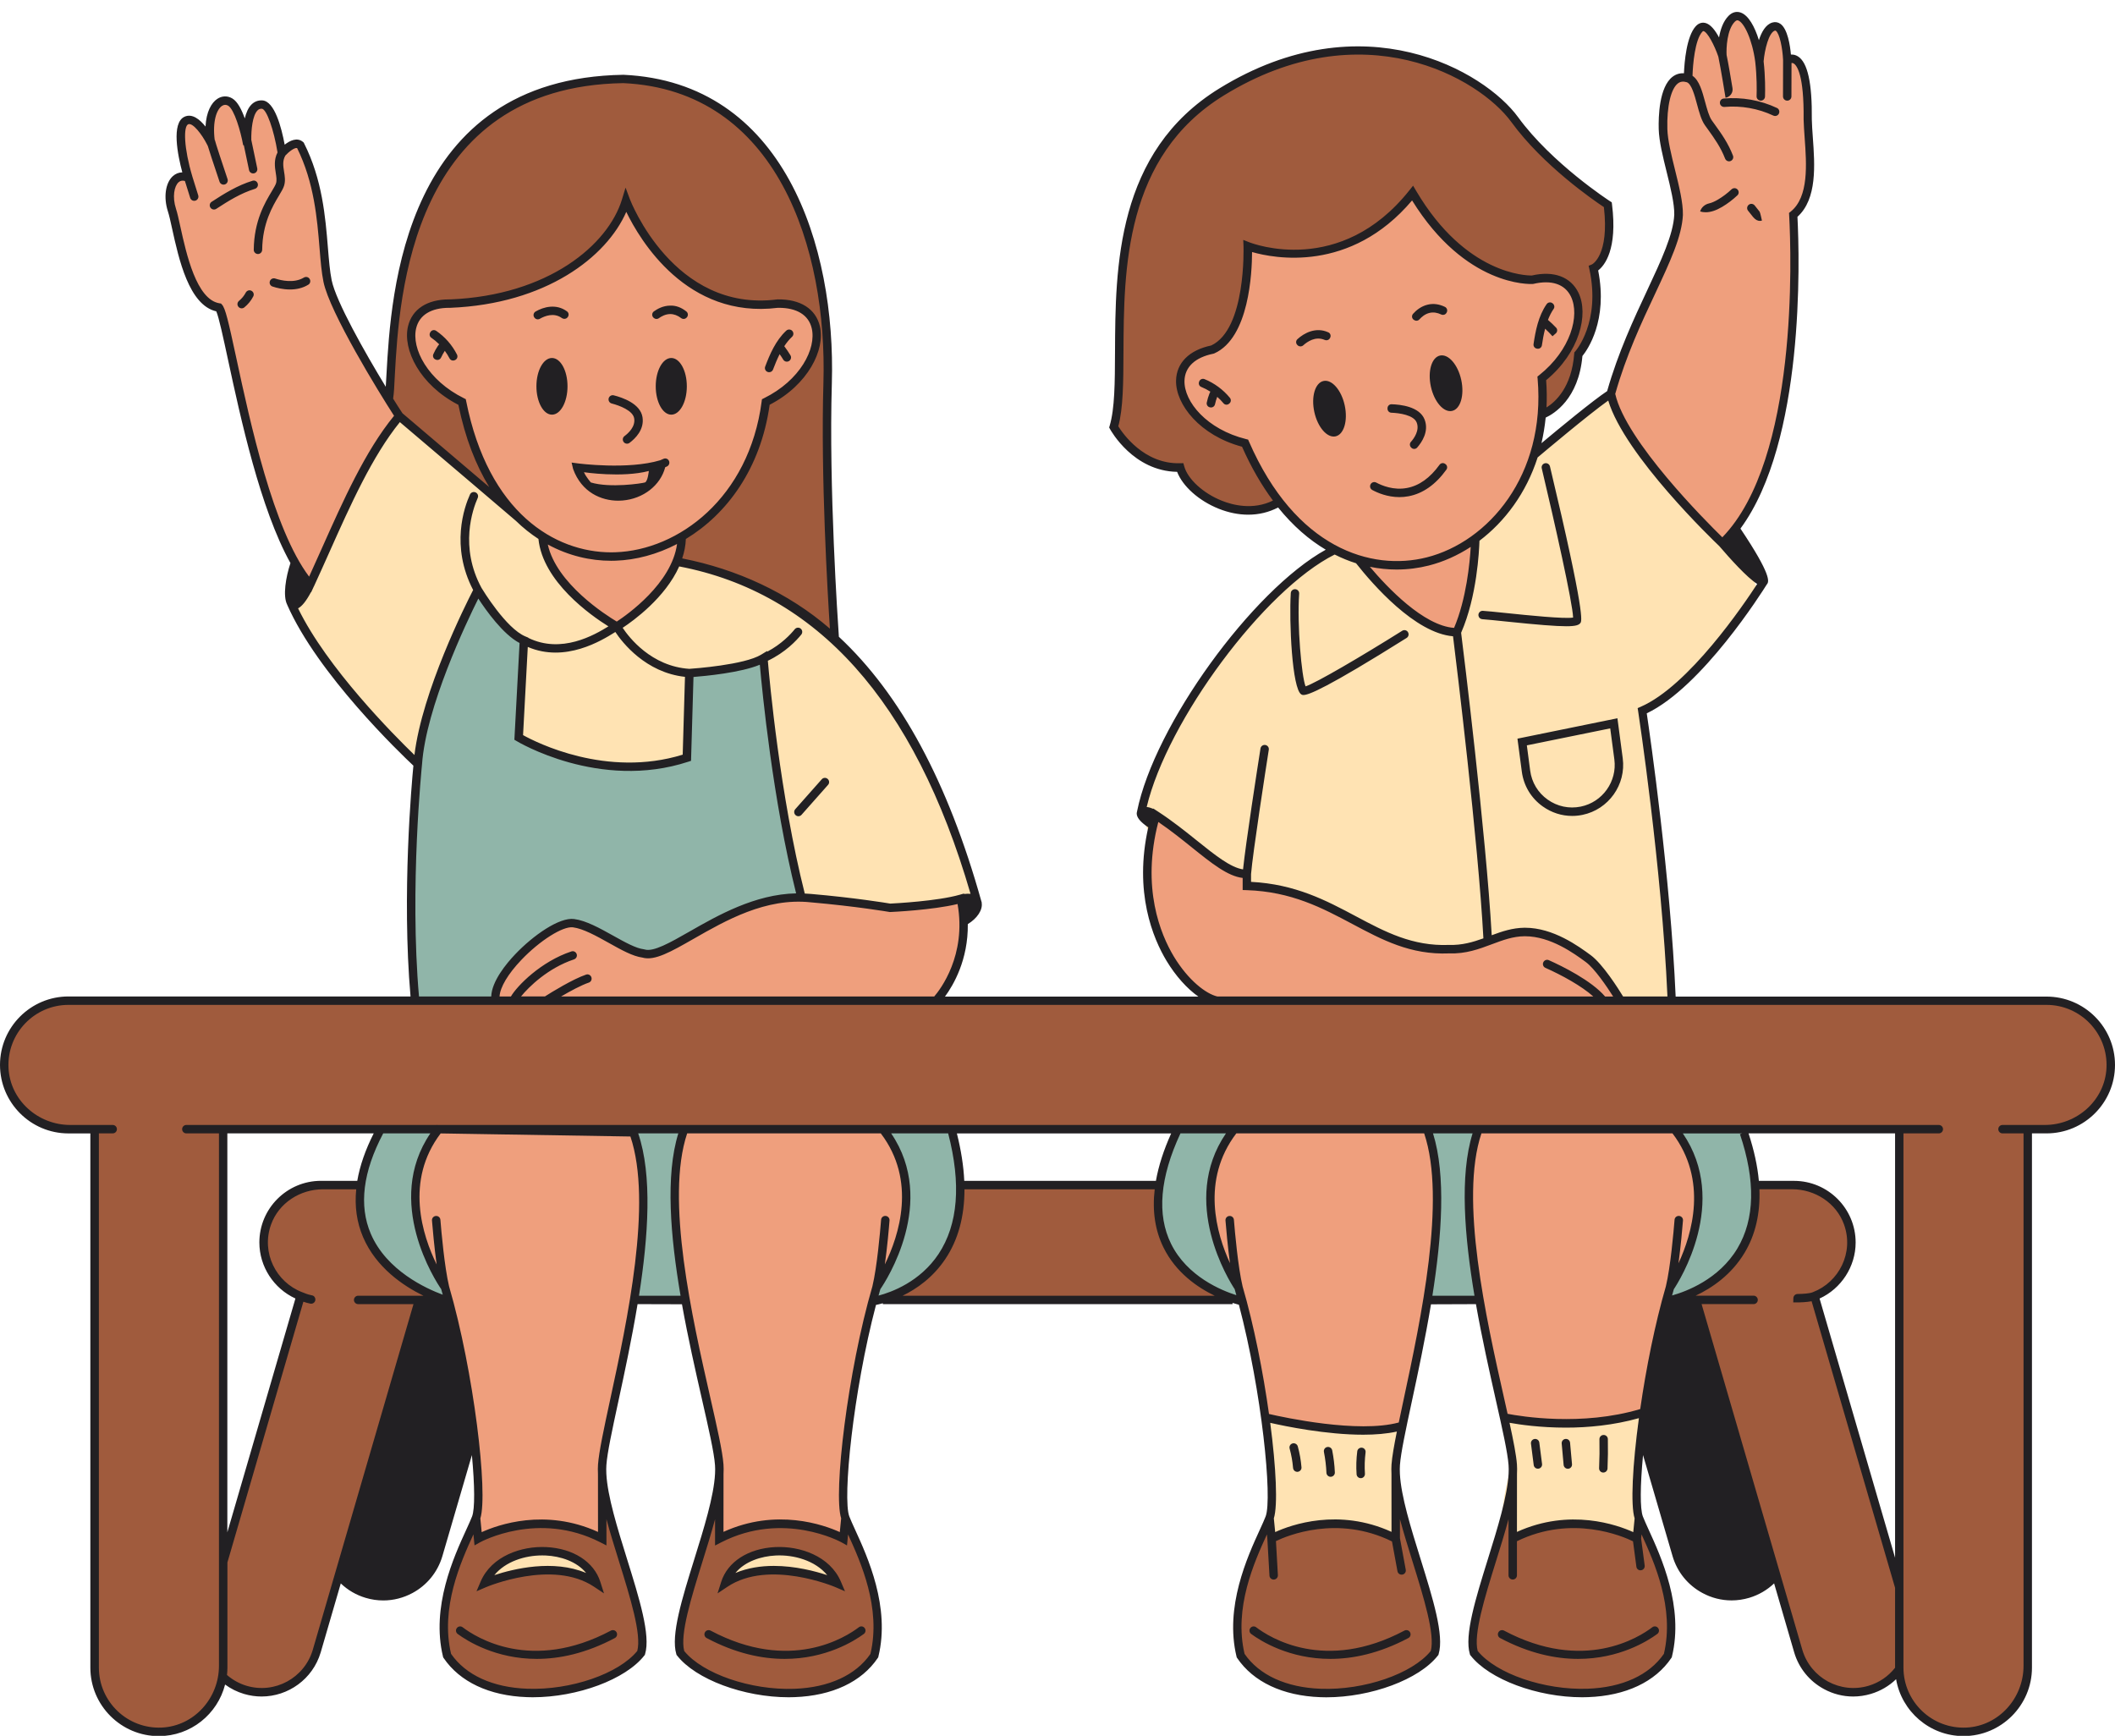
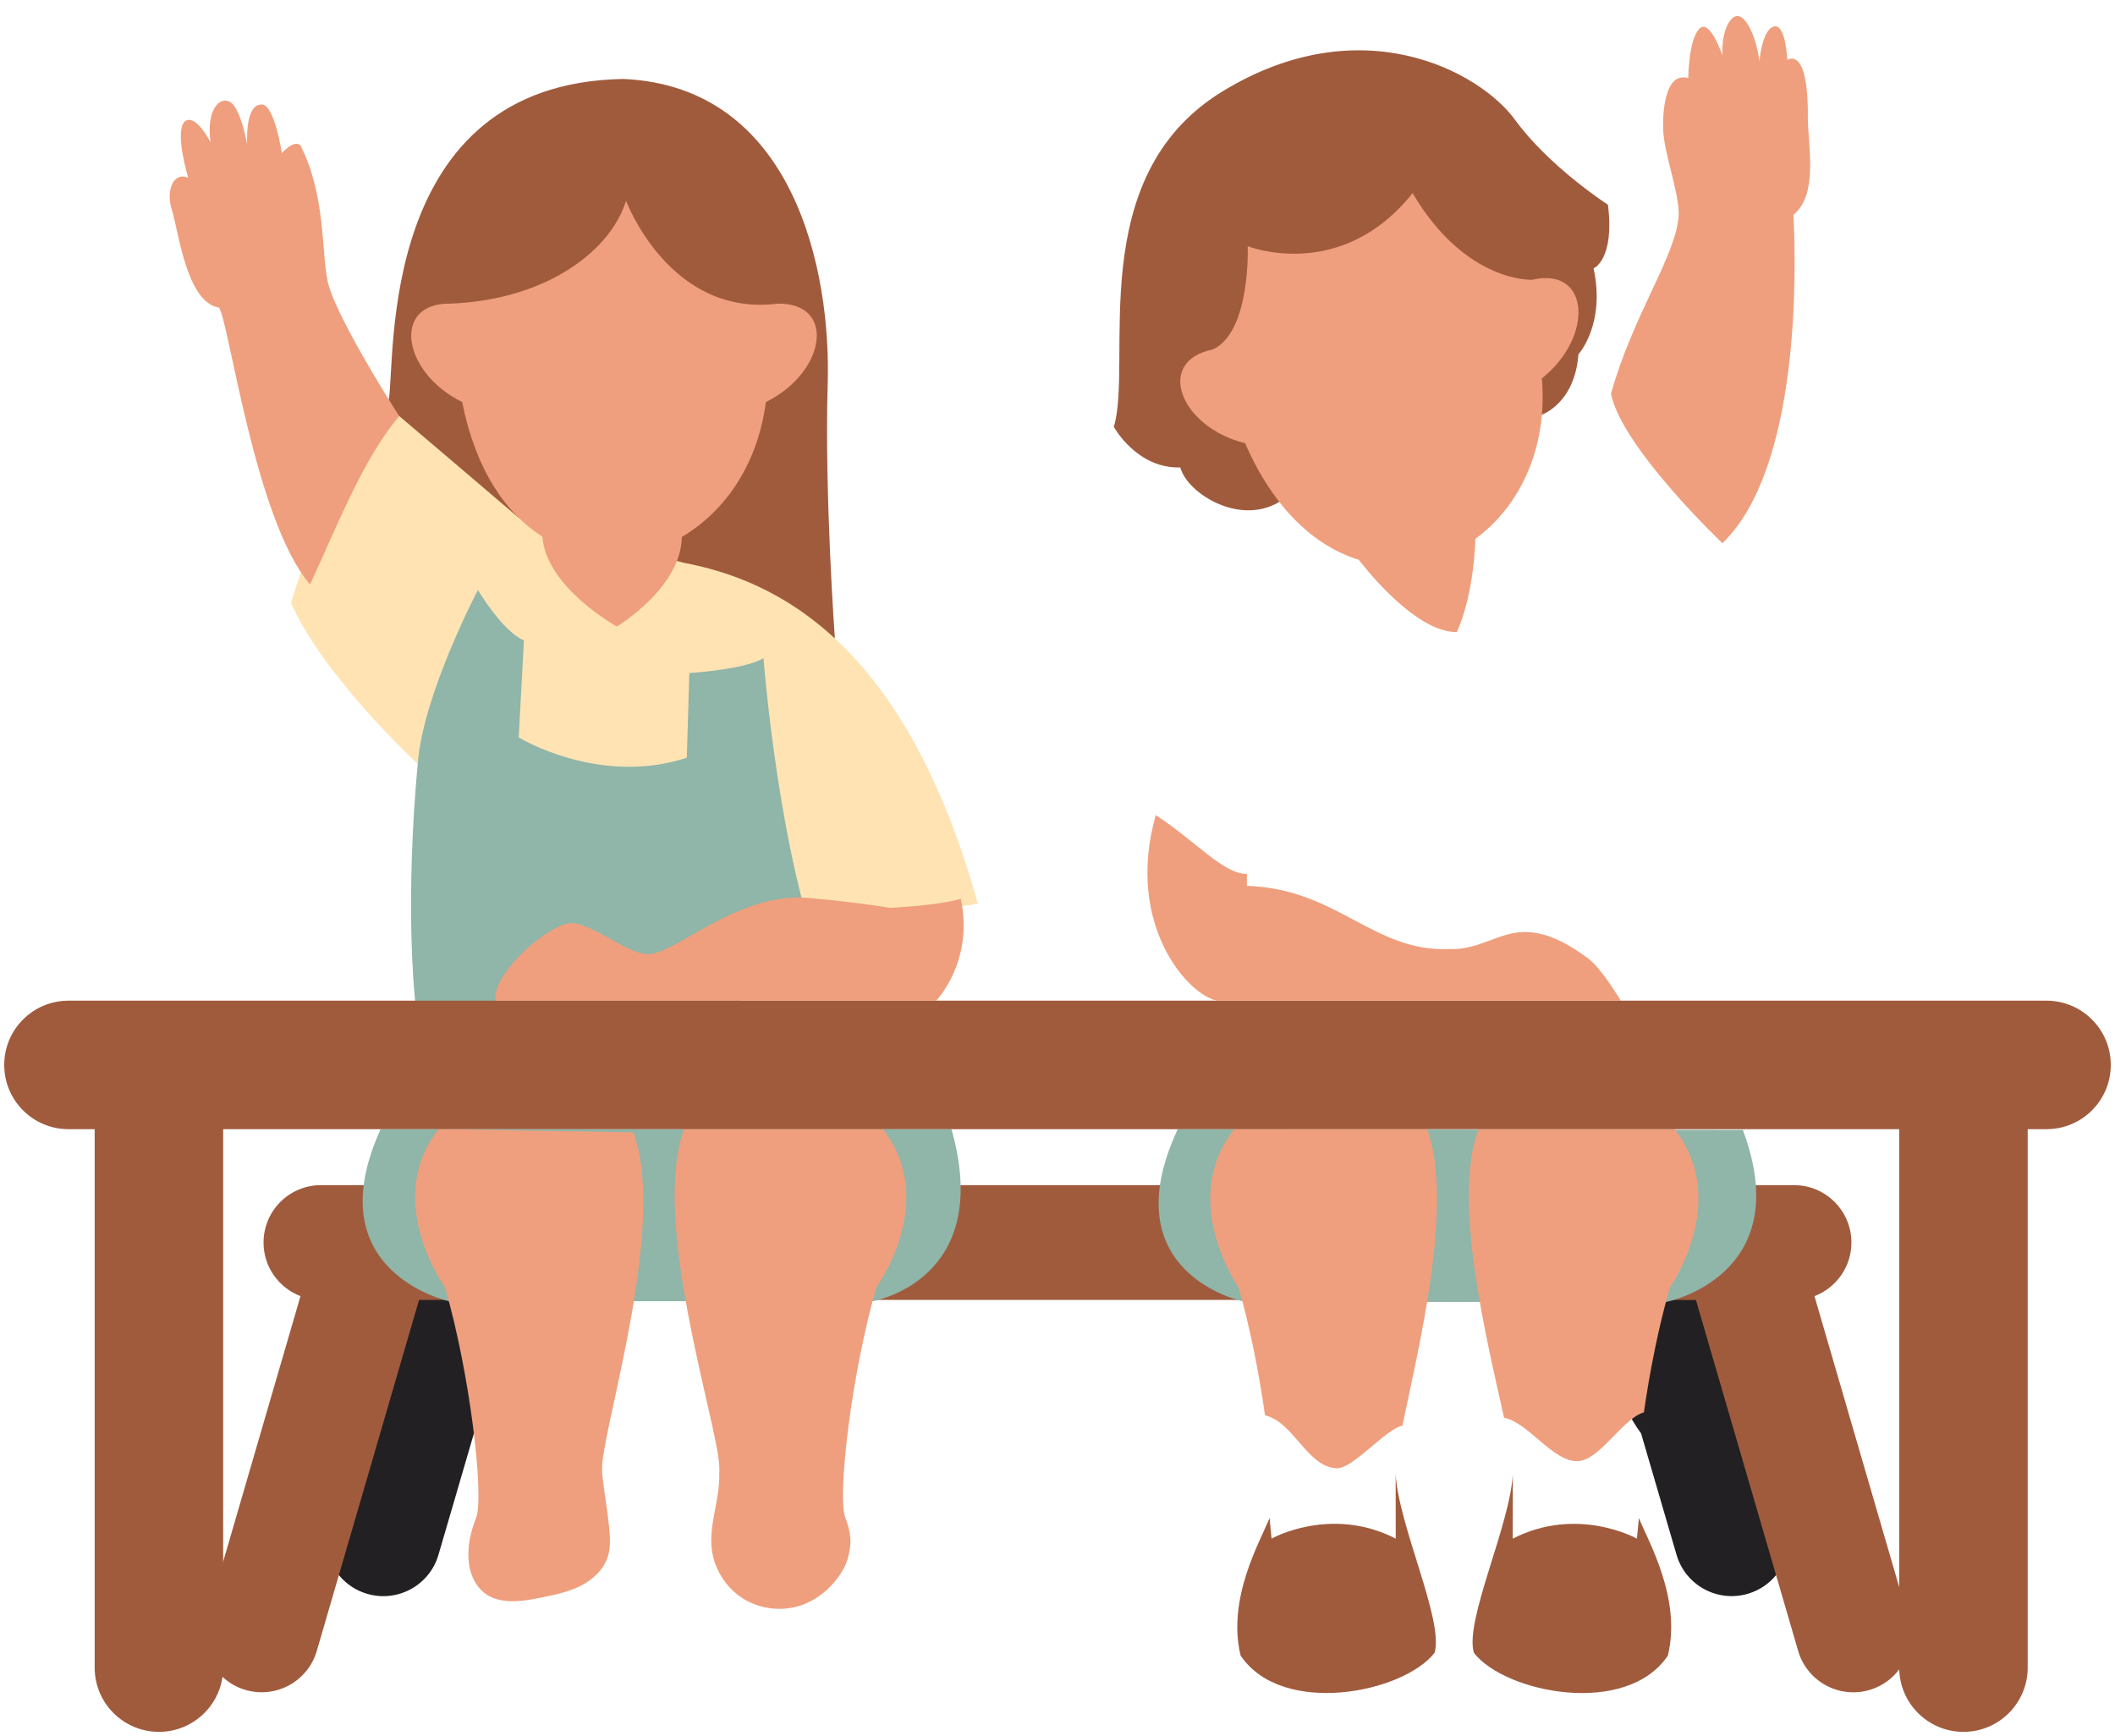
<svg xmlns="http://www.w3.org/2000/svg" height="412.0" preserveAspectRatio="xMidYMid meet" version="1.0" viewBox="0.0 -2.8 502.0 412.0" width="502.0" zoomAndPan="magnify">
  <g id="change1_1">
    <path d="M421.55,371.06c-1.66,2.03-3.93,3.6-6.64,4.41c-7.21,2.15-14.81-1.95-16.96-9.17l-8.44-28.89 c-4.97-6.72-7.97-16.27-8.12-24.63c-0.09-5.03,0.83-10.21,3.56-14.43c2.73-4.22,7.5-7.32,12.52-7.17c4.62,0.15,8.85,2.98,11.63,6.67 c2.79,3.69,4.33,8.15,5.55,12.61c1.6,5.87,2.7,11.87,3.3,17.92c0.43,4.33,0.63,8.81,2.45,12.76c1.26,2.73,3.27,5.13,4.06,8.03 c1.67,6.15-2.53,12.69-1.1,18.9C422.56,368.35,422.24,371.55,421.55,371.06z M113.77,336.56c4.07-8.08,3.6-17.7,6.57-26.24 c1.32-3.82,3.36-7.8,2.27-11.69c-0.78-2.81-3.09-4.95-5.55-6.51c-4.13-2.62-9.13-4.05-13.96-3.33c-6.08,0.92-11.27,5.14-14.72,10.23 c-3.45,5.09-5.41,11.02-7.26,16.89c-2.37,7.5-4.66,15.09-5.55,22.91c-1.23,10.85-2.04,23.81,4.88,32.25 c1.66,2.03,3.93,3.6,6.64,4.41c7.21,2.15,14.81-1.95,16.96-9.17l8.44-28.89C112.71,337.27,113.65,336.79,113.77,336.56z" fill="#222023" />
  </g>
  <g id="change2_1">
    <path d="M292.55,305.74h-31.3h-5.56h-46.14l-47.17,0.04c-3.71-0.02-7.37-0.03-10.8-0.04l-47.47,0h-4.65l-24.29,83.38 c-2.15,7.21-9.74,11.32-16.96,9.17l0,0c-2.09-0.62-3.92-1.71-5.42-3.1c0,0-6.49-10.5,0.16-27.28l18.37-63.07 c-5.12-1.96-8.77-6.91-8.77-12.72c0-7.53,6.1-13.63,13.63-13.63h6.77H228h27.69h5.56h11.57h145.05h7.94 c7.53,0,13.63,6.1,13.63,13.63c0,5.81-3.65,10.76-8.77,12.72l22.28,76.5c2.15,7.21-1.95,14.81-9.17,16.96 c-7.21,2.15-14.81-1.95-16.96-9.17l-24.29-83.38h-4.75H292.55z M198.16,148.75c0,0-2.49-34.22-1.7-60.59s-7.82-70.36-48.44-72.22 c-58.81,0.93-54.03,66.91-55.75,76.08C73.53,166.93,198.16,148.75,198.16,148.75z M365.96,95.62c0,0,7.8-2.61,8.69-14.34 c0,0,6.47-7.07,3.59-20.38c0,0,5.04-2.03,3.41-15.11c0,0-13.91-8.95-22.1-20.21s-36.47-26.91-69.53-6.6s-21.03,64.08-25.65,79.54 c0,0,5.4,9.92,15.77,9.63c1.71,6.21,14.03,13.86,23.5,8.18" fill="#A05B3D" />
  </g>
  <g id="change3_1">
    <path d="M94.77,95.96c0,0,28.06,23.84,28.35,24.13c0.29,0.29,39.05,10.66,39.05,10.66 c21.86,4.14,52.51,18.44,69.93,80.96l-46.37,6.69l-86.56-39.87c0,0-22.39-20.67-30.09-38.21C69.08,140.33,80.63,99.7,94.77,95.96z" fill="#FFE3B3" />
  </g>
  <g id="change4_1">
    <path d="M413.67,265.39c13.01,34.75-18.21,40.83-18.21,40.83h-96.92c0,0-3.22-0.19-3.66-0.18 c0,0-31.32-6.6-15.34-40.83 M207.13,306.04c0,0,28.92-4.87,18.7-40.83H90.35c-15.5,33.98,16.19,40.83,16.19,40.83 M195.96,228 c-11.07-26.63-14.75-74.58-14.75-74.58c-4.41,2.71-17.6,3.53-17.6,3.53l-0.59,20.1c-20.9,6.84-39.9-4.82-39.9-4.82l1.23-23.04 c-5.05-2.07-10.92-11.95-10.92-11.95s-13.13,24.99-14.27,41.29c0,0-3.11,29.64-0.64,56.18C127.45,248.35,167.32,238.67,195.96,228z" fill="#90B5A9" />
  </g>
  <g id="change5_1">
    <path d="M201.11,367.46c-0.45,1.44-1.2,2.76-2.08,3.98c-2.28,3.18-5.51,5.72-9.25,6.9 c-4.48,1.41-9.56,0.73-13.52-1.79c-3.95-2.53-6.7-6.86-7.3-11.51c-0.77-5.99,1.93-11.94,1.76-17.98c0.04-0.77,0.04-1.51-0.01-2.19 c-0.84-11.37-16.21-58.13-8.34-79.65h47.17c13.38,16.98-1.51,37.54-1.51,37.54c-5.91,20.27-9.37,49.56-7.37,54.74 C202.05,361.05,202.26,363.81,201.11,367.46z M142.93,347.05c-0.04-0.77-0.04-1.51,0.01-2.19c0.84-11.37,15.28-57.38,7.4-78.9 l-46.23-0.75c-13.38,16.98,1.51,37.54,1.51,37.54c5.91,20.27,9.37,49.56,7.37,54.74c-1.22,3.15-1.96,6.22-1.8,9.6 s1.59,6.88,4.45,8.67c1.37,0.86,2.98,1.28,4.58,1.43c2.83,0.26,5.67-0.29,8.45-0.85c3.15-0.64,6.34-1.31,9.2-2.77 s5.41-3.83,6.39-6.89c0.78-2.43,0.52-5.05,0.25-7.59C144.07,354.79,143.39,351.36,142.93,347.05z M374.65,343.99 c5.2-0.37,10.51-10.12,15.53-11.56c1.39-9.72,3.55-20.6,6.19-29.68c0,0,14.47-20.56,1.08-37.54h-46.55 c-6.24,17.03,1.98,49.88,6.09,68.48C362.94,334.92,368.71,344.41,374.65,343.99z M300.25,333.13c6.83,1.58,10,12.28,17,12.56 c3.96,0.16,11.7-9.43,15.61-10.08c3.76-18.16,12.34-52.76,5.88-70.4h-45.79c-13.38,16.98,1.01,37.54,1.01,37.54 C296.67,312.05,298.86,323.24,300.25,333.13z" fill="#EF9F7D" />
  </g>
  <g id="change2_2">
-     <path d="M170.72,362.39c15.44-7.91,29.47,0,29.47,0l0.48-4.9c2,5.17,10.2,18.94,6.87,32.66 c-9.83,14.61-38.56,8.9-46.03-0.64c-2.31-7.58,8.61-30.32,9.23-42.47l0,0L170.72,362.39z M142.94,362.39 c-15.44-7.91-29.47,0-29.47,0l-0.48-4.9c-2,5.17-10.2,18.94-6.87,32.66c9.83,14.61,38.56,8.9,46.03-0.64 c2.31-7.58-8.61-30.32-9.23-42.47l0,0L142.94,362.39z" fill="#A05B3D" />
-   </g>
+     </g>
  <g id="change3_2">
-     <path d="M270.82,190.22c3.88-20.03,27.97-53.91,45.96-62.53l47.32-22.5c0,0,14.04-11.89,18.24-14.53 c0,0,31.15,31.25,34.76,46.82c0,0-13.84,22.59-27.29,28.41c0,0,5.72,37.47,7,68.83h-12.14 C384.69,234.72,284.73,232.67,270.82,190.22z M171.27,372.98c10.41-6.96,26.54,0,26.54,0C193.46,362.81,174.46,362.88,171.27,372.98 z M114.15,372.98c0,0,16.13-6.96,26.54,0C137.5,362.88,118.49,362.81,114.15,372.98z M388.15,357.49 c-1.1-2.86-0.54-13.07,1.18-25.06c-5.02,1.44-10.11,2.6-15.3,2.98c-5.94,0.42-11.94-0.48-17.88-1.72c1.08,4.89,1.88,8.81,2.06,11.17 c0.05,0.68,0.05,1.42,0.01,2.19c-1.15,4.16-1.87,9.15-1.84,13.46c0.03,4.31,1.26,8.76,4.17,11.94c1.55,1.69,3.5,2.95,5.48,4.1 c1.8,1.05,3.72,2.05,5.8,2.14c2.45,0.11,4.76-1.05,6.87-2.31c3.35-2,6.59-4.38,8.76-7.63C389.62,365.52,389.55,361.13,388.15,357.49 z M332,335.61c-3.91,0.65-7.91,0.85-11.87,0.69c-7-0.28-13.9-1.59-20.73-3.17c1.64,11.68,2.16,21.56,1.08,24.36 c-2.29,5.93-1.64,13.13,3.34,17.08c2.5,1.98,5.65,2.96,8.77,3.62c3.26,0.68,6.68,1.05,9.9,0.16c4.34-1.2,7.94-4.77,9.17-9.1 c0.89-3.16,0.58-6.51,0.26-9.78c-0.41-4.19-1.09-8.23-1.5-12.42c-0.04-0.77-0.04-1.51,0.01-2.19 C330.57,342.81,331.17,339.6,332,335.61z" fill="#FFE3B3" />
-   </g>
+     </g>
  <g id="change2_3">
    <path d="M501,249.96c0,8.42-6.83,15.25-15.25,15.25h-4.47v127.8c0,8.42-6.83,15.25-15.25,15.25 s-15.25-6.83-15.25-15.25v-127.8H52.97v127.8c0,8.42-6.83,15.25-15.25,15.25s-15.25-6.83-15.25-15.25v-127.8h-6.22 C7.83,265.21,1,258.38,1,249.96c0-8.42,6.83-15.25,15.25-15.25h469.51C494.17,234.72,501,241.54,501,249.96z M331.28,362.39 c-15.44-7.91-29.47,0-29.47,0l-0.48-4.9c-2,5.17-10.2,18.94-6.87,32.66c9.83,14.61,38.56,8.9,46.03-0.64 c2.31-7.58-8.61-30.32-9.23-42.47l0,0L331.28,362.39z M359.07,347.05L359.07,347.05c-0.62,12.14-11.54,34.88-9.23,42.47 c7.47,9.54,36.21,15.25,46.03,0.64c3.34-13.72-4.87-27.49-6.87-32.66l-0.48,4.9c0,0-14.03-7.91-29.47,0L359.07,347.05z" fill="#A05B3D" />
  </g>
  <g id="change5_2">
    <path d="M287.8,80.17c9.13-4.09,8.35-24.53,8.35-24.53s22.11,8.77,39.13-12.6c12.66,21.45,28.44,20.56,28.44,20.56 c13.59-3.19,14.71,13.48,2.24,23.42c1.44,16.9-5.49,30.58-15.79,38.09l0,0c0,0-0.15,12.68-4.39,22.13 c-10.5,0-23.2-17.16-23.29-17.19c0,0,0,0,0,0c-10.18-3.12-20.05-11.81-26.97-27.66C280.04,98.55,274.12,82.93,287.8,80.17z M128.74,124.57c0.82,12.03,17.68,21.34,17.68,21.34s15.3-9.21,15.41-21.27c10.02-5.85,17.98-16.96,19.95-32.01 c14.3-7.05,16.76-23.58,2.81-23.36c-25.69,3.26-36-24.42-36-24.42c-3.47,11.38-18.14,23.45-41.7,24.42 c-13.96-0.22-11.5,16.3,2.81,23.36C112.89,108.73,120.08,119.1,128.74,124.57z M71.29,31.66c-1.58-1.35-4.39,1.88-4.39,1.88 s-1.72-11.33-4.68-11.53c-4.22-0.28-3.54,9.48-3.54,9.48s-1.53-8.56-4.03-10.07c-2.5-1.5-5.77,1.84-4.67,9.56 c0,0-3.2-6.35-5.75-5.19c-2.56,1.16-0.8,9.42,0.45,13.61c-3.58-1.55-5.36,3.11-3.87,7.67c1.49,4.56,3.4,21.91,11.13,23.12 c2.31,2.51,8.45,50.35,21.65,65.75c6.46-13.98,12.57-29.8,21.17-39.99c-2.96-4.5-15.51-24.71-17.01-32.05S77.33,43.61,71.29,31.66z M376.97,224.71c-3.17-2.32-8.87-6.36-15.11-6.3c-6.24,0.05-10.72,4.3-17.89,4.06c-18.12,0.69-26.52-14.32-48.02-15.01v-2.86 c-5.44,0.19-12.26-7.85-21.62-13.93c-7.31,25.56,7.32,42.52,14.51,44.04h95.85C384.69,234.72,380.14,227.03,376.97,224.71z M429.1,25.5c0.16-14.3-3.01-15.06-4.87-14.1c0,0-0.4-8.76-3.22-7.91c-2.83,0.85-3.4,8.26-3.4,8.26c-0.87-6.6-3.93-12.77-6.56-10.11 c-2.63,2.66-2.23,8.72-2.23,8.72s-3.03-9.04-5.54-6.28c-2.51,2.76-2.57,11.68-2.57,11.68c-4.98-1.55-6.11,6.35-5.96,12.06 s3.8,14.97,3.69,20.37c-0.46,9.5-10.72,23.38-16.08,42.47c2.65,12.86,26.46,35.47,26.46,35.47c18.36-17.64,17.58-64.48,16.85-77.94 C431.54,43.44,429.21,32.16,429.1,25.5z M211.26,212.68c0,0-7.74-1.34-18.82-2.3c-18.16-1.92-33.54,15.09-39.75,13.13 c-4.36-0.52-11.41-6.52-16.56-7.19c-5.15-0.67-19.64,12.01-18.5,18.4H222.2c0,0,9.02-9.28,5.85-24.18 C222.26,212.19,211.26,212.68,211.26,212.68z" fill="#EF9F7D" />
  </g>
  <g id="change1_2">
-     <path d="M319.17,93.41c0.79,3.63-0.18,6.92-2.17,7.36c-1.99,0.43-4.25-2.16-5.04-5.78s0.18-6.92,2.17-7.36 S318.38,89.78,319.17,93.41z M341.79,81.59c-1.99,0.43-2.96,3.73-2.17,7.36c0.79,3.63,3.05,6.22,5.04,5.78 c1.99-0.43,2.96-3.73,2.17-7.36C346.04,83.75,343.79,81.16,341.79,81.59z M131.01,82.17c-2.04,0-3.69,3.01-3.69,6.72 s1.65,6.73,3.69,6.73s3.69-3.01,3.69-6.73S133.05,82.17,131.01,82.17z M159.33,82.17c-2.04,0-3.69,3.01-3.69,6.72 s1.65,6.73,3.69,6.73c2.04,0,3.69-3.01,3.69-6.73S161.36,82.17,159.33,82.17z M159.04,69.74c-1.65,0.02-3.01,0.77-3.84,1.37 c-0.49,0.36-0.54,1.06-0.1,1.48l0.05,0.05c0.34,0.32,0.85,0.36,1.22,0.09c0.59-0.43,1.57-0.98,2.71-0.99c0.88,0,1.75,0.32,2.59,0.96 c0.38,0.29,0.92,0.26,1.26-0.08l0.06-0.06c0.41-0.41,0.36-1.09-0.09-1.44C161.71,70.17,160.41,69.68,159.04,69.74z M127.12,71.14 c-0.51,0.3-0.64,0.97-0.28,1.43l0.05,0.06c0.3,0.38,0.83,0.48,1.25,0.23c1.11-0.64,3.31-1.55,5.22-0.17 c0.39,0.28,0.91,0.26,1.25-0.07l0.05-0.05c0.42-0.41,0.4-1.11-0.08-1.46C132.02,69.21,128.99,70.05,127.12,71.14z M145.19,92.97 c1.89,0.49,5.05,1.68,5.34,3.56c0.3,1.92-1.33,3.45-2.31,4.18c-0.4,0.3-0.51,0.84-0.27,1.28c0.29,0.53,0.99,0.69,1.47,0.32 c1.34-1,3.55-3.13,3.08-6.09c-0.51-3.23-4.77-4.67-6.83-5.19c-0.56-0.14-1.12,0.23-1.22,0.8l0,0 C144.37,92.35,144.69,92.84,145.19,92.97z M103.54,75.73c-0.46-0.32-1.09-0.2-1.37,0.28l-0.06,0.1c-0.25,0.42-0.15,0.97,0.25,1.24 c0.67,0.46,1.3,0.99,1.88,1.57c-0.1,0.11-0.2,0.23-0.29,0.36c-0.42,0.62-0.79,1.28-1.09,1.97c-0.23,0.51,0.01,1.1,0.54,1.29 l0.1,0.04c0.48,0.17,0.99-0.07,1.2-0.53c0.25-0.55,0.55-1.08,0.88-1.58c0.42,0.57,0.8,1.18,1.13,1.81c0.23,0.43,0.76,0.61,1.2,0.42 l0.1-0.04c0.51-0.22,0.71-0.83,0.45-1.32C107.32,79.09,105.61,77.15,103.54,75.73z M182.2,85.48L182.2,85.48 c0.51,0.19,1.09-0.06,1.28-0.57c0.45-1.18,0.96-2.44,1.57-3.65c0.3,0.43,0.59,0.86,0.86,1.31c0.28,0.45,0.86,0.6,1.32,0.35l0,0 c0.49-0.27,0.68-0.9,0.39-1.38c-0.45-0.75-0.95-1.47-1.47-2.17c0.54-0.82,1.15-1.58,1.86-2.25c0.37-0.35,0.4-0.92,0.09-1.32 c-0.36-0.47-1.06-0.52-1.49-0.11c-2.51,2.34-3.9,5.63-4.99,8.51C181.42,84.71,181.68,85.29,182.2,85.48z M335.6,73.13l0.1,0.06 c0.39,0.24,0.89,0.17,1.19-0.17c0.49-0.55,1.33-1.31,2.45-1.56c0.87-0.2,1.79-0.07,2.75,0.39c0.43,0.2,0.94,0.06,1.2-0.34l0.06-0.1 c0.3-0.48,0.12-1.12-0.39-1.37c-1.38-0.67-2.75-0.85-4.09-0.53c-1.62,0.38-2.8,1.41-3.48,2.18C335,72.13,335.09,72.82,335.6,73.13z M314.42,77.88c0.43,0.19,0.93,0.06,1.18-0.32l0.06-0.1c0.32-0.48,0.15-1.15-0.38-1.38c-2.94-1.34-5.73,0.15-7.33,1.62 c-0.43,0.39-0.41,1.06,0.03,1.43l0.09,0.08c0.37,0.3,0.89,0.28,1.25-0.04C310.27,78.31,312.24,76.93,314.42,77.88z M330.23,95.16 c1.94,0.07,5.34,0.55,6.03,2.34c0.71,1.83-0.59,3.7-1.4,4.61c-0.31,0.35-0.3,0.88,0.01,1.23l0.08,0.09c0.38,0.43,1.04,0.43,1.42,0 c1.09-1.24,2.86-3.83,1.76-6.66c-1.2-3.08-5.74-3.56-7.84-3.62c-0.55-0.01-0.98,0.44-0.96,0.98l0,0.12 C329.35,94.75,329.74,95.14,330.23,95.16z M343.31,108.66c0.31-0.43,0.19-1.04-0.26-1.33l-0.09-0.06c-0.43-0.28-0.99-0.16-1.29,0.25 c-2.24,3.11-4.83,4.96-7.71,5.5c-3.2,0.61-6.01-0.59-7.3-1.28c-0.44-0.24-0.99-0.11-1.28,0.3c-0.35,0.49-0.2,1.17,0.33,1.46 c1.24,0.67,3.59,1.69,6.44,1.69c0.69,0,1.41-0.06,2.15-0.2C337.72,114.35,340.74,112.23,343.31,108.66z M285.91,87.19 c-0.51-0.21-1.1,0.04-1.28,0.57l-0.04,0.11c-0.15,0.46,0.06,0.98,0.51,1.16c0.76,0.31,1.49,0.69,2.18,1.13 c-0.07,0.13-0.14,0.27-0.2,0.42c-0.28,0.7-0.49,1.42-0.65,2.16c-0.12,0.54,0.25,1.07,0.8,1.15l0.11,0.01 c0.5,0.07,0.95-0.28,1.05-0.77c0.13-0.59,0.3-1.17,0.52-1.74c0.54,0.47,1.04,0.98,1.49,1.53c0.31,0.38,0.87,0.44,1.26,0.15 l0.09-0.07c0.45-0.33,0.52-0.96,0.16-1.39C290.32,89.68,288.24,88.14,285.91,87.19z M364.79,79.95l0.11,0.02 c0.51,0.07,0.99-0.28,1.07-0.8c0.19-1.27,0.42-2.62,0.77-3.95c0.61,0.57,1.2,1.16,1.75,1.79l0.78-0.68c0.4-0.35,0.45-0.97,0.08-1.35 c-0.61-0.65-1.26-1.27-1.94-1.85c0.36-0.93,0.8-1.82,1.36-2.63c0.27-0.39,0.18-0.93-0.18-1.24l-0.09-0.07 c-0.43-0.36-1.08-0.26-1.4,0.2c-1.99,2.85-2.65,6.41-3.11,9.48C363.91,79.39,364.27,79.87,364.79,79.95z M502,249.96 c0,8.96-7.29,16.25-16.25,16.25h-3.46v126.8c0,8.96-7.29,16.25-16.25,16.25c-8.02,0-14.69-5.85-16-13.5 c-1.67,1.62-3.71,2.81-5.98,3.49c-1.38,0.41-2.8,0.62-4.2,0.62c-2.4,0-4.77-0.59-6.94-1.77c-3.44-1.86-5.95-4.95-7.06-8.69 l-4.77-16.39c-1.66,1.58-3.66,2.75-5.89,3.42c-1.38,0.41-2.8,0.62-4.2,0.62c-2.4,0-4.77-0.59-6.94-1.77 c-3.44-1.86-5.95-4.95-7.06-8.69l-7.02-24.03c-0.69,7.29-0.73,12.79-0.04,14.57c0.32,0.82,0.81,1.9,1.38,3.15 c2.93,6.4,8.39,18.31,5.52,30.11l-0.04,0.17l-0.1,0.15c-3.82,5.68-10.84,8.98-19.76,9.3c-0.46,0.02-0.93,0.03-1.4,0.03 c-10.62,0-22.04-4.22-26.49-9.91l-0.12-0.15l-0.05-0.18c-1.35-4.46,1.37-13.22,4.26-22.51c2.29-7.35,4.65-14.95,4.93-20.3 c0.04-0.76,0.04-1.45-0.01-2.07c-0.22-2.98-1.46-8.52-3.04-15.52c-1.5-6.69-3.27-14.57-4.7-22.67c-3.4,0-7,0.02-10.67,0.04 c-1.37,8.23-3.08,16.24-4.54,23.03c-1.46,6.82-2.62,12.2-2.83,15.13c-0.04,0.61-0.05,1.31-0.01,2.07c0.27,5.35,2.64,12.95,4.93,20.3 c2.89,9.28,5.62,18.05,4.26,22.51l-0.05,0.18l-0.12,0.15c-4.45,5.69-15.88,9.91-26.49,9.91c-0.47,0-0.94-0.01-1.4-0.03 c-8.92-0.32-15.93-3.63-19.76-9.3l-0.1-0.15l-0.04-0.17c-2.87-11.81,2.59-23.72,5.52-30.12c0.57-1.25,1.07-2.33,1.38-3.15 c1.65-4.26-0.91-29.67-6.34-50.25c-0.37-0.09-0.88-0.24-1.51-0.44v0.3h-83v-0.22c-0.68,0.19-1.23,0.32-1.63,0.4 c-5.42,20.58-7.97,45.95-6.33,50.21c0.32,0.82,0.81,1.9,1.38,3.15c2.93,6.4,8.39,18.31,5.52,30.11l-0.04,0.17l-0.1,0.15 c-3.82,5.68-10.84,8.98-19.76,9.3c-0.46,0.02-0.93,0.03-1.4,0.03c-10.62,0-22.04-4.22-26.49-9.91l-0.12-0.15l-0.05-0.18 c-1.35-4.46,1.37-13.22,4.26-22.51c2.29-7.35,4.65-14.95,4.93-20.3c0.04-0.76,0.04-1.45-0.01-2.07c-0.22-3-1.49-8.57-3.1-15.63 c-1.51-6.65-3.3-14.48-4.74-22.53c-3.54-0.02-7.02-0.03-10.3-0.03h-0.24c-1.37,8.27-3.1,16.32-4.57,23.13 c-1.46,6.77-2.62,12.12-2.83,15.06c-0.04,0.61-0.05,1.29-0.01,2.07c0.27,5.35,2.64,12.95,4.93,20.3c2.89,9.28,5.62,18.05,4.26,22.51 l-0.05,0.18l-0.12,0.15c-4.45,5.69-15.88,9.91-26.49,9.91c-0.47,0-0.94-0.01-1.4-0.03c-8.92-0.32-15.93-3.63-19.76-9.3l-0.1-0.15 l-0.04-0.17c-2.87-11.81,2.59-23.72,5.52-30.12c0.57-1.25,1.07-2.33,1.38-3.14c0.69-1.78,0.64-7.28-0.04-14.57l-7.02,24.03 c-1.12,3.75-3.63,6.84-7.07,8.7c-2.17,1.17-4.54,1.77-6.94,1.77c-1.41,0-2.82-0.2-4.2-0.62c-2.23-0.66-4.23-1.84-5.89-3.42 l-4.77,16.38c-1.89,6.35-7.73,10.46-14.03,10.46c-1.38,0-2.78-0.2-4.17-0.61c-1.64-0.49-3.14-1.24-4.49-2.23 c-1.79,7.03-8.15,12.24-15.73,12.24c-8.96,0-16.25-7.29-16.25-16.25v-126.8h-5.22C7.29,266.21,0,258.92,0,249.96 c0-8.96,7.29-16.25,16.25-16.25h81.19c-2.11-24.2,0.3-50.88,0.68-54.78c-3.01-2.82-22.71-21.68-29.96-38.2l0.01,0 c-1.08-2.06-0.34-6.55,0.77-9.88c-7.18-12.88-11.85-34.49-14.81-48.22C53,77.38,51.93,72.4,51.33,71.1 c-6.49-1.49-8.89-12.41-10.49-19.68c-0.37-1.69-0.69-3.14-0.98-4.02c-1.08-3.33-0.61-6.77,1.15-8.38c0.65-0.59,1.42-0.9,2.26-0.91 c-1.08-4.04-2.66-11.76,0.54-13.21c1.83-0.83,3.63,0.66,4.97,2.34c0.17-3.53,1.43-5.67,2.79-6.57c1.13-0.75,2.44-0.79,3.59-0.09 c1.24,0.74,2.21,2.68,2.94,4.72c0.31-1.29,0.8-2.5,1.59-3.29c0.71-0.71,1.6-1.04,2.59-0.98c2.9,0.19,4.53,6.43,5.29,10.51 c1.21-0.95,2.96-1.84,4.36-0.64l0.15,0.13l0.09,0.18c4.33,8.57,5.07,17.55,5.66,24.77c0.25,3.01,0.46,5.61,0.89,7.73 c1.04,5.05,7.84,17.07,12.84,25.29c0.06-0.87,0.11-1.85,0.17-2.93c1.07-19.22,3.9-70.29,56.25-71.12 c38.08,1.75,50.43,40.55,49.46,73.25c-0.74,24.65,1.42,56.55,1.67,60.14c14.7,13.69,25.88,34.48,33.79,62.68 c0,0.01,0.01,0.02,0.01,0.03c0,0.01,0,0.03,0.01,0.04c0.04,0.13,0.07,0.25,0.11,0.38l-0.03,0.01c0.29,1.65-1.03,3.68-3.29,5.06 c0.1,8.45-3.39,14.44-5.42,17.2h60.14c-2.67-1.88-5.37-4.87-7.55-8.48c-3.2-5.32-7.8-16.27-4.34-31.69 c-1.88-1.27-2.79-2.37-2.74-3.37c0-0.05,0.02-0.09,0.03-0.14l-0.01,0c0.01-0.06,0.03-0.12,0.04-0.18c0.01-0.03,0.01-0.06,0.02-0.09 c4.11-20.45,27.37-52.48,44.79-62.12c-3.93-2.33-7.76-5.62-11.31-10.02c-2.18,1.14-4.58,1.71-7.09,1.71c-2.28,0-4.66-0.47-7.03-1.42 c-4.69-1.88-8.53-5.32-9.85-8.75c-10.37-0.17-15.7-9.74-15.93-10.16l-0.2-0.37l0.12-0.4c1.21-4.05,1.24-10.27,1.27-17.47 c0.09-20.06,0.22-47.53,24.81-62.63c34.06-20.92,62.93-4.05,70.87,6.86c7.99,10.97,21.69,19.87,21.83,19.95l0.39,0.25l0.06,0.46 c1.35,10.78-1.78,14.54-3.28,15.71c2.35,11.95-2.57,18.87-3.74,20.31c-0.89,10.19-6.77,13.72-8.72,14.62c-0.21,2.1-0.55,4.12-1,6.07 c4.1-3.43,12.2-10.12,15.59-12.36c2.62-9.2,6.3-17.07,9.55-24.02c3.3-7.07,6.16-13.17,6.38-17.85c0.05-2.63-0.89-6.46-1.81-10.16 c-0.88-3.57-1.8-7.27-1.88-10.14c-0.08-2.94,0.09-10.03,3.31-12.46c0.78-0.59,1.7-0.87,2.68-0.81c0.11-2.65,0.6-8.74,2.8-11.16 c0.84-0.92,1.74-0.9,2.2-0.8c1.3,0.27,2.45,1.81,3.33,3.46c0.31-1.82,0.96-3.81,2.26-5.13c0.84-0.85,1.85-1.13,2.85-0.79 c1.87,0.63,3.37,3.37,4.35,6.56c0.61-1.9,1.59-3.7,3.18-4.18c0.69-0.21,1.36-0.09,1.94,0.32c1.7,1.21,2.29,5.13,2.48,7.28 c0.58-0.04,1.15,0.11,1.66,0.43c2.31,1.43,3.39,6.32,3.3,14.96c0.02,1.25,0.13,2.71,0.24,4.27c0.47,6.53,1.06,14.61-3.65,18.85 c0.52,10.2,1.71,53.31-13.53,74c7.41,11.06,6.81,12.64,6.27,13.23c-1.09,1.75-15.35,24.35-28.51,30.62 c0.8,5.39,5.62,38.81,6.86,67.23h87.97C494.71,233.72,502,241.01,502,249.96z M383.38,90.69c2.53,11.22,21.52,30.23,25.42,34.04 c18.03-18.55,16.38-66.88,15.86-76.48l-0.03-0.51l0.4-0.32c4.33-3.49,3.76-11.25,3.31-17.49c-0.11-1.58-0.22-3.08-0.25-4.4 c0.12-10.59-1.6-12.8-2.35-13.26c-0.08-0.05-0.25-0.14-0.52-0.12l-0.02,7.94c0,0.55-0.45,1-1,1c-0.55,0-1-0.45-1-1l0.02-8.64 c-0.13-2.87-0.84-6.35-1.74-6.96c-0.07-0.01-0.13-0.02-0.19-0.03c-1.46,0.43-2.46,4.58-2.69,7.29c0.41,3.64,0.38,6.8,0.33,8.37 c-0.02,0.57-0.5,1-1.07,0.96c-0.54-0.04-0.95-0.49-0.93-1.03c0.05-1.51,0.08-4.64-0.32-8.17c-0.7-5.3-2.66-9.36-4.06-9.83 c-0.13-0.04-0.37-0.12-0.79,0.3c-1.87,1.89-2.04,6.28-1.95,7.9c0.43,2.03,1.03,5.62,1.4,7.86c0.18,1.09-0.56,2.11-1.65,2.29 c-0.01-0.07-1.09-6.78-1.71-9.75c-0.92-2.72-2.59-5.87-3.52-6.07c-0.03-0.01-0.12-0.02-0.31,0.19c-1.71,1.88-2.22,7.68-2.3,10.42 c1.61,1.09,2.31,3.68,2.99,6.2c0.46,1.69,0.93,3.44,1.6,4.39c0.24,0.34,0.49,0.69,0.74,1.03c1.55,2.15,3.14,4.37,4.28,7.34 c0.2,0.52-0.09,1.11-0.63,1.29l0,0c-0.51,0.17-1.06-0.11-1.25-0.61c-1.05-2.71-2.56-4.81-4.02-6.85c-0.25-0.35-0.5-0.7-0.75-1.04 c-0.88-1.24-1.37-3.08-1.9-5.03c-0.57-2.13-1.29-4.77-2.4-5.19c-0.85-0.26-1.53-0.18-2.12,0.27c-1.67,1.26-2.66,5.51-2.51,10.82 c0.07,2.65,0.96,6.24,1.82,9.71c0.95,3.83,1.93,7.79,1.87,10.71c-0.25,5.11-3.04,11.08-6.57,18.63 C389.62,73.76,385.96,81.59,383.38,90.69z M364.96,105.77c-2.72,8.48-7.77,15.21-13.81,19.78c-0.07,2.31-0.57,13.21-4.35,21.84 c0.48,3.82,5.9,47.6,7.26,71.79c2.42-0.9,4.93-1.75,7.78-1.78c0.04,0,0.09,0,0.13,0c6.71,0,12.69,4.38,15.58,6.5 c2.86,2.09,6.62,8.05,7.69,9.81h10.53c-1.35-30.74-6.89-67.31-6.95-67.68l-0.12-0.76l0.71-0.31c11.42-4.95,24.54-24.35,27.66-29.16 c-2.42-1.52-6.5-6.07-9.01-9c-1.3-1.23-22.44-21.51-26.34-34.53C377.04,95.6,366.57,104.42,364.96,105.77z M349.08,127.01 c-3.16,2.06-6.53,3.55-9.95,4.42c-2.41,0.61-4.98,0.95-7.63,0.95c-2.08,0-4.21-0.21-6.36-0.65c4.15,4.91,12.73,13.98,19.99,14.5 C348.06,139.31,348.86,130.75,349.08,127.01z M302.14,116.01c-2.65-3.57-5.13-7.79-7.34-12.78c-9.97-2.66-15.78-10.01-15.66-15.7 c0.09-4.21,3.13-7.24,8.34-8.33c8.31-3.88,7.67-23.34,7.67-23.53l-0.06-1.53l1.42,0.56c0.88,0.35,21.64,8.23,37.98-12.29l0.91-1.14 l0.74,1.25c11.77,19.93,26.26,20.08,27.44,20.07c5.2-1.19,9.23,0.3,11.07,4.09c2.48,5.11,0.27,14.2-7.67,20.76 c0.17,2.22,0.19,4.38,0.09,6.47c2.14-1.34,5.97-4.8,6.57-12.73l0.03-0.34l0.23-0.25c0.06-0.07,6.07-6.9,3.35-19.49l-0.18-0.82 l0.78-0.32c0.02-0.01,4.17-2.06,2.84-13.6c-2.38-1.58-14.44-9.85-21.97-20.2c-7.6-10.44-35.33-26.54-68.2-6.33 c-23.64,14.52-23.77,41.35-23.86,60.94c-0.03,7.12-0.06,13.3-1.23,17.61c1.04,1.68,6.09,9.01,14.66,8.77l0.78-0.02l0.21,0.75 c0.84,3.04,4.5,6.4,8.91,8.16C292.56,117.07,297.38,118.34,302.14,116.01z M338.65,129.49c14.55-3.68,28.27-19.43,26.31-42.38 l-0.05-0.53l0.42-0.33c7.49-5.96,9.71-14.17,7.53-18.67c-1.43-2.95-4.59-4.01-8.91-3l-0.17,0.02c-0.65,0.04-15.93,0.65-28.62-19.83 c-14.67,17.35-32.88,13.72-37.98,12.25c-0.01,4.84-0.68,20.35-8.96,24.06L288,81.15c-4.35,0.88-6.78,3.16-6.86,6.44 c-0.11,4.99,5.33,11.53,14.62,13.83l0.48,0.12l0.2,0.45C307.49,127.35,325.49,132.82,338.65,129.49z M273.72,189.18l0.02-0.08 l1.13,0.74c0.01,0,0.01,0.01,0.02,0.01c3.4,2.21,6.5,4.7,9.23,6.89c4.24,3.4,7.94,6.37,10.92,6.81c0.65-6.3,3.44-24.24,4.14-28.7 c0.09-0.55,0.6-0.91,1.14-0.83c0.55,0.09,0.92,0.59,0.83,1.14c-0.73,4.65-3.79,24.42-4.21,29.5v1.85 c10.57,0.55,17.88,4.44,24.96,8.21c6.85,3.65,13.36,7.1,22.02,6.76c3.11,0.1,5.71-0.68,8.17-1.56c-1.25-23.13-6.41-65.26-7.21-71.7 c-9.02-0.74-19.1-12.35-23.02-17.33c0,0,0,0,0,0c-1.69-0.53-3.38-1.22-5.07-2.07c-16.73,8.35-39.74,39.4-44.62,59.92 C272.66,188.79,273.18,188.94,273.72,189.18z M288.95,233.72h89.23c-2.83-2.52-7.4-5.03-11.37-6.8c-0.5-0.22-0.73-0.8-0.51-1.3 c0.22-0.51,0.81-0.75,1.32-0.52c3.16,1.41,10.07,4.8,13.36,8.63h1.91c-1.47-2.31-4.38-6.63-6.51-8.2c-2.71-1.99-8.34-6.11-14.4-6.11 c-0.04,0-0.08,0-0.12,0c-2.75,0.02-5.17,0.93-7.74,1.89c-3.04,1.14-6.18,2.32-10.19,2.18c-9.17,0.37-15.87-3.22-22.96-6.99 c-7.09-3.77-14.43-7.68-25.05-8.02l-0.97-0.03v-2.87c-3.55-0.41-7.37-3.47-12.08-7.26c-2.39-1.92-5.06-4.06-7.94-6.02 c-4.06,15.65,0.53,26.67,3.69,31.93C282.07,229.93,286.27,233.1,288.95,233.72z M227.28,211.77c-5.99,1.45-15.55,1.88-15.98,1.9 l-0.11,0l-0.11-0.02c-0.08-0.01-7.83-1.34-18.74-2.29c-10.57-1.11-20.07,4.3-27.69,8.66c-5.38,3.07-9.28,5.31-12.18,4.46 c-2.28-0.3-5.04-1.84-7.95-3.47c-2.98-1.66-6.05-3.38-8.53-3.71c-2.42-0.3-7.89,3.16-12.26,7.75c-3.17,3.33-5.03,6.47-5.16,8.66h2.7 c1.48-2.54,7.14-8.3,14.36-10.69c0.53-0.18,1.11,0.14,1.26,0.68l0,0c0.15,0.52-0.15,1.05-0.67,1.22 c-6.15,2.04-10.75,6.55-12.55,8.79h5.66c1.59-1.01,6.57-4.09,9.79-5.19c0.56-0.19,1.16,0.17,1.28,0.75c0.1,0.49-0.16,0.99-0.64,1.15 c-1.79,0.61-4.41,2.02-6.59,3.3h88.57C223.16,232.08,229.43,223.93,227.28,211.77z M122.09,172.78l1.23-22.96 c-3.91-2.03-7.99-7.78-9.79-10.55c-2.84,5.7-12.41,25.74-13.36,39.34c-0.03,0.33-3,29.21-0.72,55.11h17.14 c0.14-3.63,3.54-7.76,5.71-10.04c4.29-4.5,10.47-8.81,13.97-8.35c2.86,0.37,6.1,2.19,9.25,3.94c2.78,1.55,5.4,3.02,7.3,3.24 l0.18,0.04c2.07,0.65,6.06-1.62,10.68-4.26c6.65-3.8,15.49-8.85,25.28-9.05c-5.56-22.25-8.05-47.92-8.61-54.27 c-4.54,1.9-12.96,2.69-15.75,2.91l-0.58,19.9l-0.67,0.22c-21.1,6.91-40.54-4.79-40.73-4.91L122.09,172.78z M180.78,92.49l0.07-0.53 l0.48-0.24c8.59-4.23,12.5-11.78,11.33-16.63c-0.75-3.12-3.52-4.83-7.81-4.83c-0.07,0-0.14,0-0.21,0 c-21.63,2.7-32.75-16.08-35.99-22.77c-4.68,10.73-19.09,21.84-41.74,22.77c-0.09,0-0.17,0-0.26,0c-4.34,0-7.11,1.71-7.87,4.83 c-1.17,4.85,2.75,12.4,11.33,16.63l0.44,0.22l0.1,0.48c5.27,26.5,21.06,35.88,34.43,35.88c0.32,0,0.63-0.01,0.95-0.02 C161.04,127.79,177.8,115.34,180.78,92.49z M130.02,126.44c2.07,9.3,13.78,16.74,16.37,18.29c2.43-1.59,13.04-9.04,14.31-18.41 c-4.72,2.46-9.75,3.8-14.6,3.96c-0.34,0.01-0.68,0.02-1.02,0.02C140.18,130.31,134.97,129.13,130.02,126.44z M145.83,147.34 c-2.96,1.84-11.65,7.24-20.56,3.41l-1.12,20.93c3.09,1.72,19.81,10.22,37.89,4.64l0.54-18.47c-9.34-1.02-14.88-8.16-16.53-10.65 C145.98,147.25,145.9,147.29,145.83,147.34z M161.21,131.64c-3.32,7.43-10.85,12.88-13.42,14.57c1.52,2.29,6.82,9.16,15.83,9.74 c1.05-0.07,13.08-0.93,17.06-3.38l1.4-0.86l0.01,0.17c3.4-1.79,5.59-4.15,6.54-5.33c0.33-0.4,0.9-0.49,1.33-0.21 c0.5,0.33,0.6,1,0.23,1.47c-1.14,1.42-3.77,4.23-7.94,6.22c0.39,4.59,2.87,31.92,8.76,55.25c0.51,0.03,1.01,0.05,1.52,0.1 c10.27,0.89,17.79,2.12,18.78,2.29c1.13-0.06,11.15-0.58,16.47-2.1l1.03-0.29l0.02,0.11c0.59-0.07,1.1-0.08,1.53-0.04 C217.01,163.4,193.73,137.87,161.21,131.64z M93.31,91.82c0.86,1.38,1.61,2.56,2.22,3.47c4.12,3.5,13.72,11.66,20.59,17.51 c-3.14-5.15-5.7-11.58-7.32-19.51c-9.17-4.72-13.29-13.14-11.95-18.67c0.98-4.05,4.53-6.36,9.76-6.36c0.09,0,0.19,0,0.28,0 c23.29-0.96,37.45-12.96,40.73-23.71l0.86-2.82l1.03,2.76c0.1,0.27,10.36,26.91,34.94,23.78l0.11-0.01 c5.4-0.08,9.05,2.23,10.04,6.36c1.33,5.52-2.77,13.93-11.92,18.65c-2.14,15.24-10.21,26-19.89,31.86c-0.06,1.6-0.38,3.14-0.87,4.61 c12.96,2.54,25.22,8.16,35.06,16.67c-0.54-8.26-2.2-36.17-1.54-58.29c0.95-31.79-10.92-69.51-47.49-71.19 c-50.43,0.8-53.19,50.52-54.23,69.23C93.61,88.69,93.5,90.58,93.31,91.82z M73.37,134.06c1-2.2,2-4.43,3-6.67 c5.09-11.4,10.34-23.18,17.16-31.5c-3.61-5.58-15.27-24.56-16.75-31.78c-0.46-2.24-0.68-4.89-0.93-7.97 c-0.57-6.97-1.28-15.63-5.33-23.79c-0.58-0.18-1.96,0.85-2.79,1.77c-0.71,1.25-0.52,2.48-0.31,3.79c0.18,1.09,0.36,2.22,0.01,3.36 c-0.2,0.67-0.66,1.42-1.23,2.38c-1.48,2.47-3.9,6.52-3.97,12.83c-0.01,0.54-0.43,0.99-0.97,1.01l0,0c-0.56,0.02-1.04-0.44-1.03-1 c0.06-6.86,2.67-11.21,4.26-13.86c0.48-0.81,0.9-1.5,1.03-1.94c0.21-0.7,0.08-1.51-0.07-2.46c-0.22-1.38-0.48-3.08,0.42-4.85 c-0.86-5.39-2.6-10.29-3.71-10.37c-0.42-0.03-0.74,0.09-1.04,0.4c-1.18,1.19-1.52,4.58-1.47,7.01l1.41,6.74 c0.11,0.54-0.23,1.07-0.77,1.18l0,0c-0.54,0.11-1.07-0.23-1.18-0.77l-1.24-5.91l-0.15,0.02c-0.6-3.37-2.11-8.51-3.56-9.39 c-0.48-0.29-0.98-0.28-1.46,0.04c-1.29,0.85-2.29,3.69-1.74,8.11l0.04-0.01c0.11,0.57,1.79,5.65,3.01,9.28 c0.18,0.52-0.11,1.09-0.63,1.26l0,0c-0.52,0.18-1.09-0.11-1.27-0.63c-1.64-4.88-2.42-7.28-2.78-8.48l-0.22-0.43 c-1.13-2.24-3.36-5.21-4.45-4.73c-1.16,0.53-1.03,5.64,1,12.41l0.01,0.04l1.38,4.42c0.16,0.53-0.13,1.09-0.66,1.25 c-0.53,0.16-1.09-0.13-1.25-0.66l-1.25-4c-0.18-0.05-0.36-0.08-0.53-0.08c-0.38,0-0.7,0.13-0.99,0.39c-0.99,0.9-1.53,3.41-0.6,6.28 c0.32,0.97,0.65,2.47,1.03,4.21c1.43,6.5,3.82,17.37,9.31,18.23l0.34,0.05l0.24,0.26c0.8,0.87,1.49,3.81,3.4,12.68 C59.39,97.5,64.83,122.73,73.37,134.06z M98.37,176.4c1.83-15.15,12.16-35.73,13.93-39.16c-5.41-10.41-2.1-19.69-0.75-22.67 c0.24-0.54,0.89-0.75,1.41-0.46c0.45,0.25,0.64,0.8,0.43,1.27c-1.19,2.68-4.38,11.64,0.91,21.38c0.21,0.34,5.81,9.62,10.43,11.51 l0.66,0.27l0,0.06c7.86,3.86,15.68-0.67,19.02-2.73c-4.21-2.62-15.58-10.62-16.61-20.75c-1.85-1.21-3.66-2.64-5.38-4.32l0,0 c-0.49-0.45-17.77-15.14-27.51-23.41c-6.56,8.11-11.72,19.64-16.71,30.82c-1.23,2.75-2.45,5.49-3.69,8.17l-0.01,0.01l0,0 c0,0,0,0.01-0.01,0.01l-0.64,1.39l-0.04-0.04c-1.11,2.08-2.11,3.34-3.06,3.84C77.64,155.75,93.48,171.67,98.37,176.4z M98.14,306.74 H85.01c-0.55,0-1-0.45-1-1v0c0-0.55,0.45-1,1-1h13.71h0.75h1.03c-4.77-2.33-11.22-6.66-14.32-13.9c-1.5-3.5-2.03-7.29-1.63-11.36 h-7.9c-5.44,0-10.49,3.26-12.32,8.38c-2.39,6.68,1.21,13.68,7.38,16.04l0.86,0.33l0,0.01c0.44,0.16,0.98,0.32,1.5,0.42 c0.47,0.08,0.79,0.5,0.79,0.98c0,0.63-0.57,1.1-1.19,0.98c-0.61-0.11-1.19-0.29-1.66-0.46l-18.03,61.88v24.96 c0,0.59-0.04,1.18-0.1,1.76c1.35,1.17,2.9,2.04,4.64,2.56c6.68,1.99,13.72-1.82,15.71-8.5L98.14,306.74z M88.7,266.21H53.96v94.68 l16.16-55.49c-5.16-2.36-8.56-7.59-8.56-13.3c0-8.07,6.56-14.63,14.63-14.63h8.61C85.41,273.91,86.71,270.15,88.7,266.21z M88.01,290.04c3.75,8.76,13.19,13.03,17.08,14.46c-0.12-0.44-0.25-0.88-0.37-1.32c-1.29-1.87-13.63-20.72-2.57-36.98H90.96 C86.14,275.32,85.14,283.33,88.01,290.04z M111.46,337.35c-1.13-9.32-3.09-20.48-5.74-30.51c-0.38-0.12-0.93-0.3-1.61-0.55v0.44 h-3.9l-18.66,64.07c1.56,1.75,3.55,3.03,5.82,3.71c3.23,0.96,6.65,0.61,9.62-0.99c2.97-1.6,5.13-4.27,6.1-7.5L111.46,337.35z M142.49,363.27c-14.75-7.56-28.39-0.09-28.52-0.02l-1.34,0.75l-0.26-2.62c-3.03,6.61-7.89,17.44-5.31,28.36 c3.48,5.04,9.88,7.98,18.07,8.28c10.35,0.39,21.74-3.56,26.13-8.97c1.04-3.95-1.68-12.7-4.31-21.16c-1.05-3.39-2.13-6.83-3.01-10.11 l0,6.23L142.49,363.27z M149.63,266.95l-45.04-0.73c-8.54,11.25-4.32,24.23-0.95,31.1c-0.57-4.13-0.95-8.51-1.11-10.44 c-0.04-0.55,0.37-1.03,0.93-1.07c0.55-0.04,1.02,0.36,1.07,0.91c0.23,2.85,0.97,11.2,2.06,15.8c5.88,20.18,9.3,49.12,7.42,55.08 l0.32,3.26c3.8-1.73,15.06-5.77,27.61-0.05l-0.01-13.73c-0.04-0.84-0.04-1.59,0.01-2.27c0.23-3.08,1.39-8.49,2.87-15.34 C148.86,310.76,154.93,282.64,149.63,266.95z M161.53,304.74c-2.4-14.05-3.63-28.54-0.53-38.53h-9.52 c3.38,9.91,2.4,24.41,0.19,38.53H161.53z M201.04,364.01l-1.34-0.75c-0.14-0.08-13.77-7.54-28.52,0.02l-1.46,0.75l0-6.23 c-0.88,3.27-1.95,6.72-3.01,10.11c-2.63,8.46-5.35,17.2-4.31,21.16c4.39,5.41,15.8,9.34,26.13,8.97c8.18-0.29,14.59-3.23,18.07-8.28 c2.58-10.92-2.29-21.75-5.31-28.36L201.04,364.01z M209.13,286.71c0.04-0.55,0.52-0.95,1.07-0.91c0.55,0.04,0.97,0.52,0.93,1.07 c-0.15,1.93-0.53,6.32-1.11,10.44c3.37-6.87,7.6-19.85-0.96-31.1H163.1c-5.23,15.57,1.21,43.85,5.48,62.65 c1.62,7.14,2.91,12.78,3.14,15.92c0.05,0.68,0.05,1.45,0.01,2.28l-0.01,13.73c12.56-5.71,23.81-1.67,27.61,0.05l0.32-3.26 c-1.89-5.95,1.54-34.9,7.42-55.08C208.17,297.92,208.9,289.57,209.13,286.71z M222.77,294.83c4.63-6.99,5.4-16.62,2.28-28.62h-13.53 c11.06,16.26-1.28,35.11-2.57,36.98c-0.15,0.5-0.29,1.01-0.43,1.52C211.55,303.92,218.37,301.46,222.77,294.83z M288.31,304.74 c-4.11-1.98-9.21-5.49-12.14-11.42c-2.01-4.06-2.7-8.69-2.1-13.84h-45.15c0,6.44-1.49,11.96-4.5,16.48 c-2.96,4.46-6.85,7.16-10.19,8.78H288.31z M228.87,277.48h45.49c0.62-3.53,1.83-7.29,3.62-11.26h-50.86 C228.12,270.22,228.71,273.97,228.87,277.48z M293.45,304.61c-0.13-0.48-0.27-0.96-0.4-1.43c-1.22-1.84-13.16-20.71-2.07-36.97 h-10.8c-4.88,10.48-5.64,19.3-2.22,26.22C281.8,300.2,289.96,303.51,293.45,304.61z M331.69,370.13l-1.3-7.07 c-12.93-6.38-24.9-1.36-27.54-0.08l0.46,8.08c0.03,0.55-0.39,1.01-0.93,1.05l-0.02,0c-0.55,0.03-1.02-0.39-1.05-0.93l-0.5-8.72 l-0.1-1.07c-3.03,6.61-7.89,17.44-5.31,28.36c3.48,5.04,9.88,7.98,18.07,8.28c10.35,0.39,21.74-3.56,26.13-8.97 c1.04-3.95-1.68-12.7-4.31-21.16c-1.05-3.39-2.13-6.83-3.01-10.11l0,4.51l1.38,7.48c0.1,0.54-0.26,1.06-0.79,1.15l-0.02,0 C332.3,371.03,331.79,370.67,331.69,370.13z M330.28,344.79c0.13-1.82,0.61-4.5,1.27-7.81c-2.4,0.53-5.14,0.75-7.98,0.75 c-8.76,0-18.49-2-22.08-2.82c1.41,10.72,1.82,19.65,0.86,22.67l0.32,3.26c3.8-1.73,15.06-5.77,27.61-0.05l-0.01-13.73 C330.23,346.24,330.23,345.47,330.28,344.79z M338.03,266.21h-44.59c-8.44,11.1-4.7,23.85-1.5,30.8c-0.55-4.04-0.92-8.25-1.07-10.13 c-0.04-0.55,0.37-1.03,0.93-1.07c0.55-0.04,1.02,0.36,1.07,0.91c0.23,2.85,0.97,11.2,2.06,15.8c2.7,9.27,4.88,20.39,6.27,30.29 c3.55,0.82,21.15,4.64,30.8,2.02c0.35-1.69,0.74-3.49,1.15-5.43C337.21,310.43,343.33,281.93,338.03,266.21z M349.97,304.74 c-2.36-14.05-3.56-28.53-0.45-38.53h-9.39c3.12,10,2.07,24.47-0.15,38.53H349.97z M388.4,369.06l-0.8-6.03 c-2.39-1.17-14.46-6.42-27.55-0.02v8.1c0,0.55-0.44,0.99-0.99,0.99h-0.02c-0.55,0-0.99-0.44-0.99-0.99v-7.09l0,0l0-1.56v-0.08l0-4.6 c-0.88,3.27-1.95,6.72-3.01,10.11c-2.63,8.46-5.35,17.2-4.31,21.16c4.39,5.41,15.8,9.34,26.13,8.97c8.18-0.29,14.59-3.23,18.07-8.28 c2.58-10.92-2.29-21.75-5.31-28.36l-0.1,0.98l0.85,6.43c0.07,0.54-0.31,1.04-0.85,1.11l-0.02,0 C388.97,369.99,388.47,369.61,388.4,369.06z M389,333.8c-6.06,1.7-12.13,2.25-17.34,2.25c-6.09,0-11-0.72-13.37-1.15 c0.93,4.29,1.6,7.7,1.76,9.89c0.05,0.68,0.05,1.45,0.01,2.28l-0.01,13.73c12.56-5.71,23.81-1.67,27.61,0.05l0.32-3.26 C387,354.46,387.47,345.01,389,333.8z M395.4,302.51c1.1-4.59,1.83-12.95,2.06-15.8c0.04-0.55,0.52-0.95,1.07-0.91l0,0 c0.55,0.04,0.97,0.52,0.93,1.07c-0.15,1.89-0.52,6.12-1.07,10.17c3.22-6.94,7.02-19.72-1.42-30.83h-45.35 c-5.25,15.6,1.12,43.92,5.36,62.76c0.3,1.32,0.58,2.59,0.85,3.8c3.11,0.6,17.62,3.02,31.48-1.13 C390.69,322.04,392.81,311.42,395.4,302.51z M412.98,266.39l0.52-0.17h-14.07c11.09,16.27-0.91,35.13-2.14,36.97 c-0.14,0.49-0.28,0.99-0.42,1.49c3.33-0.93,11.13-3.82,15.52-11.19C416.51,286.58,416.71,277.46,412.98,266.39z M417.47,277.48h8.34 c8.07,0,14.63,6.56,14.63,14.63c0,5.71-3.41,10.94-8.56,13.3l17.92,61.52V266.21h-34.78C416.33,270.2,417.15,273.96,417.47,277.48z M420.45,370.81l-18.66-64.07h-4v-0.23c-0.63,0.18-1.15,0.31-1.52,0.39c-2.64,10.01-4.6,21.15-5.72,30.45l8.37,28.67 c0.96,3.23,3.13,5.89,6.1,7.5c2.97,1.6,6.38,1.96,9.62,0.99C416.89,373.84,418.89,372.56,420.45,370.81z M449.8,393.04 c0-0.01,0-0.02,0-0.04v-18.93l-19.81-68.02c-1.19,0.23-2.68,0.28-3.59,0.28c-0.39,0-0.68-0.01-0.77-0.01l0.03-1.02 c0.02-0.53,0.45-0.96,0.98-0.97c1.3-0.01,2.92-0.12,3.59-0.41l0.08-0.03c6.17-2.36,9.77-9.36,7.38-16.04 c-1.83-5.12-6.89-8.38-12.32-8.38h-7.77c0.22,5.73-0.94,10.77-3.5,15.05c-3.15,5.27-7.79,8.4-11.63,10.21h0.07h0.75h12.93 c0.55,0,1,0.45,1,1s-0.45,1-1,1h-12.34l23.92,82.1c1.99,6.67,9.04,10.48,15.71,8.49C446.01,396.58,448.18,395.1,449.8,393.04z M499.98,250.68c0.4-8.18-6.14-14.97-14.23-14.97h-87.89h-13.18H222.63H116.79H16.25c-8.09,0-14.63,6.79-14.23,14.97 c0.38,7.65,6.98,13.53,14.64,13.53h5.81h1h3.28c0.55,0,1,0.45,1,1s-0.45,1-1,1h-3.28v126.8c0,8.09,6.78,14.63,14.97,14.23 c7.65-0.38,13.53-6.98,13.53-14.64V266.21h-7.74c-0.55,0-1-0.45-1-1s0.45-1,1-1h7.74h1h50.66l0.01-0.01l0.48,0.01h57.57h48.35h82.42 h46.97h10.77h47.74h52.85h1h8.39c0.55,0,1,0.45,1,1s-0.45,1-1,1h-8.39v126.8c0,8.09,6.79,14.63,14.97,14.23 c7.65-0.38,13.53-6.98,13.53-14.64V266.21h-4.99c-0.55,0-1-0.45-1-1s0.45-1,1-1h4.99h1h4.05C493,264.21,499.6,258.34,499.98,250.68z M298.15,383.43c-0.41-0.31-0.99-0.25-1.33,0.13c-0.39,0.44-0.32,1.11,0.15,1.46c2.28,1.68,9.03,5.92,18.78,5.92 c5.35,0,11.61-1.28,18.53-4.95c0.49-0.26,0.67-0.88,0.4-1.36l-0.01-0.02c-0.26-0.47-0.86-0.64-1.34-0.38 C314.47,394.25,301.29,385.83,298.15,383.43z M357,384.23c-0.48-0.25-1.07-0.09-1.34,0.38l-0.01,0.02c-0.27,0.48-0.09,1.1,0.4,1.36 c6.93,3.67,13.18,4.95,18.53,4.95c9.76,0,16.5-4.24,18.78-5.92c0.47-0.35,0.54-1.02,0.15-1.46c-0.34-0.39-0.92-0.45-1.33-0.13 C389.04,385.83,375.86,394.25,357,384.23z M168.67,384.23c-0.48-0.25-1.07-0.09-1.34,0.38l-0.01,0.02c-0.27,0.48-0.09,1.1,0.4,1.36 c6.93,3.68,13.18,4.95,18.53,4.95c9.76,0,16.5-4.24,18.78-5.92c0.47-0.35,0.54-1.02,0.15-1.46l0,0c-0.34-0.39-0.92-0.45-1.33-0.13 C200.71,385.83,187.53,394.25,168.67,384.23z M172.68,373.81l-2.37,1.58l0.86-2.71c1.51-4.79,6.43-7.96,12.83-8.28 c5.89-0.29,12.99,2.13,15.58,8.19l0.98,2.3l-2.3-0.99C198.11,373.83,182.51,367.25,172.68,373.81z M174.55,370.55 c2.93-1.23,6.08-1.68,9.12-1.68c5.07,0,9.82,1.25,12.67,2.19c-2.84-3.47-7.91-4.88-12.23-4.66 C180.71,366.57,176.81,367.77,174.55,370.55z M109.81,383.43c-0.41-0.31-0.99-0.25-1.33,0.13c-0.39,0.44-0.32,1.11,0.15,1.46 c2.28,1.68,9.03,5.92,18.78,5.92c5.35,0,11.61-1.28,18.53-4.95c0.49-0.26,0.67-0.88,0.4-1.36l-0.01-0.02 c-0.26-0.47-0.86-0.64-1.34-0.38C126.14,394.25,112.96,385.83,109.81,383.43z M142.5,372.68l0.86,2.71l-2.37-1.58 c-9.83-6.57-25.43,0.02-25.59,0.09l-2.3,0.99l0.98-2.3c2.59-6.06,9.69-8.48,15.58-8.19C136.07,364.72,140.98,367.89,142.5,372.68z M139.12,370.55c-2.26-2.78-6.16-3.99-9.55-4.15c-0.28-0.01-0.57-0.02-0.86-0.02c-4.13,0-8.72,1.43-11.38,4.68 C121.89,369.56,131.3,367.26,139.12,370.55z M73.4,63.28L73.4,63.28c-0.32-0.38-0.86-0.45-1.29-0.19c-2.32,1.39-5.35,0.69-6.79,0.22 c-0.49-0.16-1.01,0.07-1.23,0.54l0,0c-0.25,0.54,0.03,1.18,0.6,1.36c0.96,0.32,2.47,0.7,4.14,0.7c1.42,0,2.96-0.28,4.35-1.14 C73.7,64.46,73.8,63.74,73.4,63.28z M61.19,40.82L61.19,40.82c-0.14-0.55-0.7-0.89-1.24-0.72c-3.56,1.08-6.8,3.09-9.72,5 c-0.46,0.3-0.59,0.92-0.28,1.38l0,0c0.3,0.46,0.92,0.59,1.38,0.29c2.89-1.89,5.88-3.74,9.15-4.74 C61.01,41.87,61.32,41.35,61.19,40.82z M59.55,66.16L59.55,66.16c-0.47-0.17-0.98,0.05-1.22,0.49c-0.39,0.75-0.94,1.41-1.59,1.95 c-0.39,0.32-0.5,0.86-0.24,1.29c0.31,0.52,1.01,0.66,1.48,0.28c0.88-0.71,1.61-1.6,2.13-2.61C60.4,67.02,60.12,66.36,59.55,66.16z M188.84,190.68c0.41,0.37,1.05,0.33,1.41-0.09l6.29-7.1c0.37-0.41,0.33-1.04-0.09-1.41c-0.41-0.37-1.05-0.33-1.41,0.09l-6.29,7.1 C188.39,189.68,188.43,190.31,188.84,190.68z M412.38,43.56c0.41-0.39,0.39-1.05-0.02-1.43c-0.39-0.37-1-0.35-1.39,0.02 c-0.98,0.93-2.07,1.75-3.24,2.44c-0.77,0.45-1.46,0.75-2.08,0.89c-1,0.23-1.82,0.92-2.12,1.91c0.42,0.13,0.86,0.19,1.32,0.19 c1.17,0,2.46-0.42,3.9-1.27C410.05,45.53,411.27,44.61,412.38,43.56z M416.49,45.98c-0.33-0.43-0.95-0.53-1.39-0.2 c-0.45,0.33-0.55,0.97-0.21,1.41c0.39,0.52,0.8,1.02,1.21,1.52c0.59,0.71,1.15,0.92,1.6,0.92c0.18,0,0.35-0.03,0.5-0.08 c0,0-0.41-1.93-0.55-2.11C417.26,46.96,416.87,46.47,416.49,45.98z M422.21,24.2L422.21,24.2c0.26-0.5,0.07-1.13-0.44-1.37 c-3.92-1.85-8.34-2.63-12.66-2.24c-0.56,0.05-0.96,0.57-0.88,1.13v0c0.07,0.54,0.56,0.91,1.1,0.86c3.94-0.35,7.98,0.37,11.56,2.05 C421.38,24.86,421.96,24.68,422.21,24.2z M308.87,162.02c0.11,0.06,0.24,0.14,0.51,0.14c1.25,0,5.5-1.63,24.48-13.54 c0.47-0.29,0.61-0.91,0.32-1.38l0-0.01c-0.29-0.47-0.91-0.61-1.37-0.31c-9.8,6.15-20.46,12.39-22.93,13.19 c-0.95-2.37-2.04-14.59-1.52-22.01c0.04-0.54-0.37-1-0.9-1.05c-0.56-0.05-1.06,0.36-1.09,0.92 C305.95,144.72,306.67,160.71,308.87,162.02z M373.38,143.78c-2.11,0.35-10.84-0.55-15.67-1.05c-2.96-0.31-4.71-0.48-5.75-0.55 c-0.64-0.04-1.15,0.53-1.04,1.17c0.08,0.45,0.45,0.79,0.91,0.82c1.19,0.08,3.46,0.32,5.68,0.55c7.52,0.78,11.79,1.12,14.26,1.12 c2.23,0,2.99-0.28,3.35-0.78c0.31-0.43,1.23-1.72-7.23-37.15c-0.13-0.54-0.67-0.88-1.21-0.75c-0.54,0.13-0.87,0.66-0.74,1.2 C368.94,120.98,373.3,140.38,373.38,143.78z M360.17,172.52l23.73-4.84l1.26,9.5c0.83,6.27-3.37,12.16-9.56,13.43 c-0.82,0.17-1.64,0.25-2.45,0.25c-2.48,0-4.89-0.77-6.97-2.25c-2.76-1.96-4.52-4.89-4.97-8.25L360.17,172.52z M362.4,174.11 l0.79,5.99c0.37,2.8,1.84,5.25,4.14,6.88c2.3,1.64,5.1,2.23,7.86,1.67c5.17-1.05,8.67-5.97,7.98-11.2l-0.98-7.37L362.4,174.11z M306.75,339.81L306.75,339.81c-0.52,0.16-0.8,0.7-0.65,1.23c0.41,1.49,0.68,3.02,0.81,4.57c0.05,0.54,0.49,0.95,1.04,0.93h0 c0.56-0.03,1.01-0.51,0.96-1.07c-0.14-1.68-0.43-3.35-0.88-4.98C307.87,339.95,307.29,339.64,306.75,339.81z M314.98,340.66 c-0.53,0.12-0.85,0.65-0.74,1.18c0.32,1.62,0.52,3.26,0.59,4.91c0.02,0.54,0.46,0.97,1,0.97h0c0.56-0.01,1.02-0.47,1-1.03 c-0.07-1.77-0.29-3.53-0.63-5.26C316.08,340.87,315.52,340.53,314.98,340.66z M323.31,340.82L323.31,340.82 c-0.56-0.09-1.09,0.29-1.16,0.84c-0.23,1.82-0.29,3.65-0.16,5.47c0.04,0.56,0.55,0.97,1.1,0.91l0,0c0.54-0.06,0.92-0.53,0.88-1.07 c-0.11-1.68-0.06-3.36,0.15-5.03C324.2,341.41,323.85,340.91,323.31,340.82z M364.25,338.74L364.25,338.74 c-0.55,0.07-0.94,0.57-0.87,1.12l0.65,5.07c0.07,0.55,0.57,0.93,1.12,0.86l0,0c0.55-0.07,0.93-0.57,0.86-1.12l-0.65-5.07 C365.3,339.06,364.8,338.67,364.25,338.74z M371.58,338.73L371.58,338.73c-0.55,0.05-0.96,0.54-0.91,1.09l0.46,5.08 c0.05,0.55,0.54,0.96,1.09,0.91l0,0c0.55-0.05,0.95-0.54,0.9-1.09l-0.46-5.08C372.61,339.08,372.13,338.68,371.58,338.73z M380.59,337.79c-0.55,0.02-0.97,0.47-0.96,1.02c0.05,2.28,0.02,4.58-0.08,6.86c-0.02,0.55,0.39,1.01,0.94,1.04 c0.56,0.03,1.03-0.4,1.06-0.95c0.1-2.32,0.13-4.66,0.08-6.99C381.62,338.21,381.15,337.77,380.59,337.79z M158.79,106.61 c0.22,0.51-0.01,1.1-0.52,1.32l-0.38,0.17c-1.11,4.29-5.21,7.51-10.18,7.9c-0.32,0.03-0.64,0.04-0.96,0.04 c-4.02,0-8.69-1.95-10.72-7.52l-0.36-1.53l1.44,0.19c0.12,0.02,11.94,1.57,19.6-0.74l0.78-0.34 C157.98,105.87,158.57,106.1,158.79,106.61z M154,108.99c-6.36,1.66-15.4,0.29-15.4,0.29c0.51,1.15,1.63,2.43,1.63,2.43 c4.56,1.38,12.16,0.23,12.85,0C153.77,111.47,154,108.99,154,108.99z" fill="#222023" />
-   </g>
+     </g>
</svg>